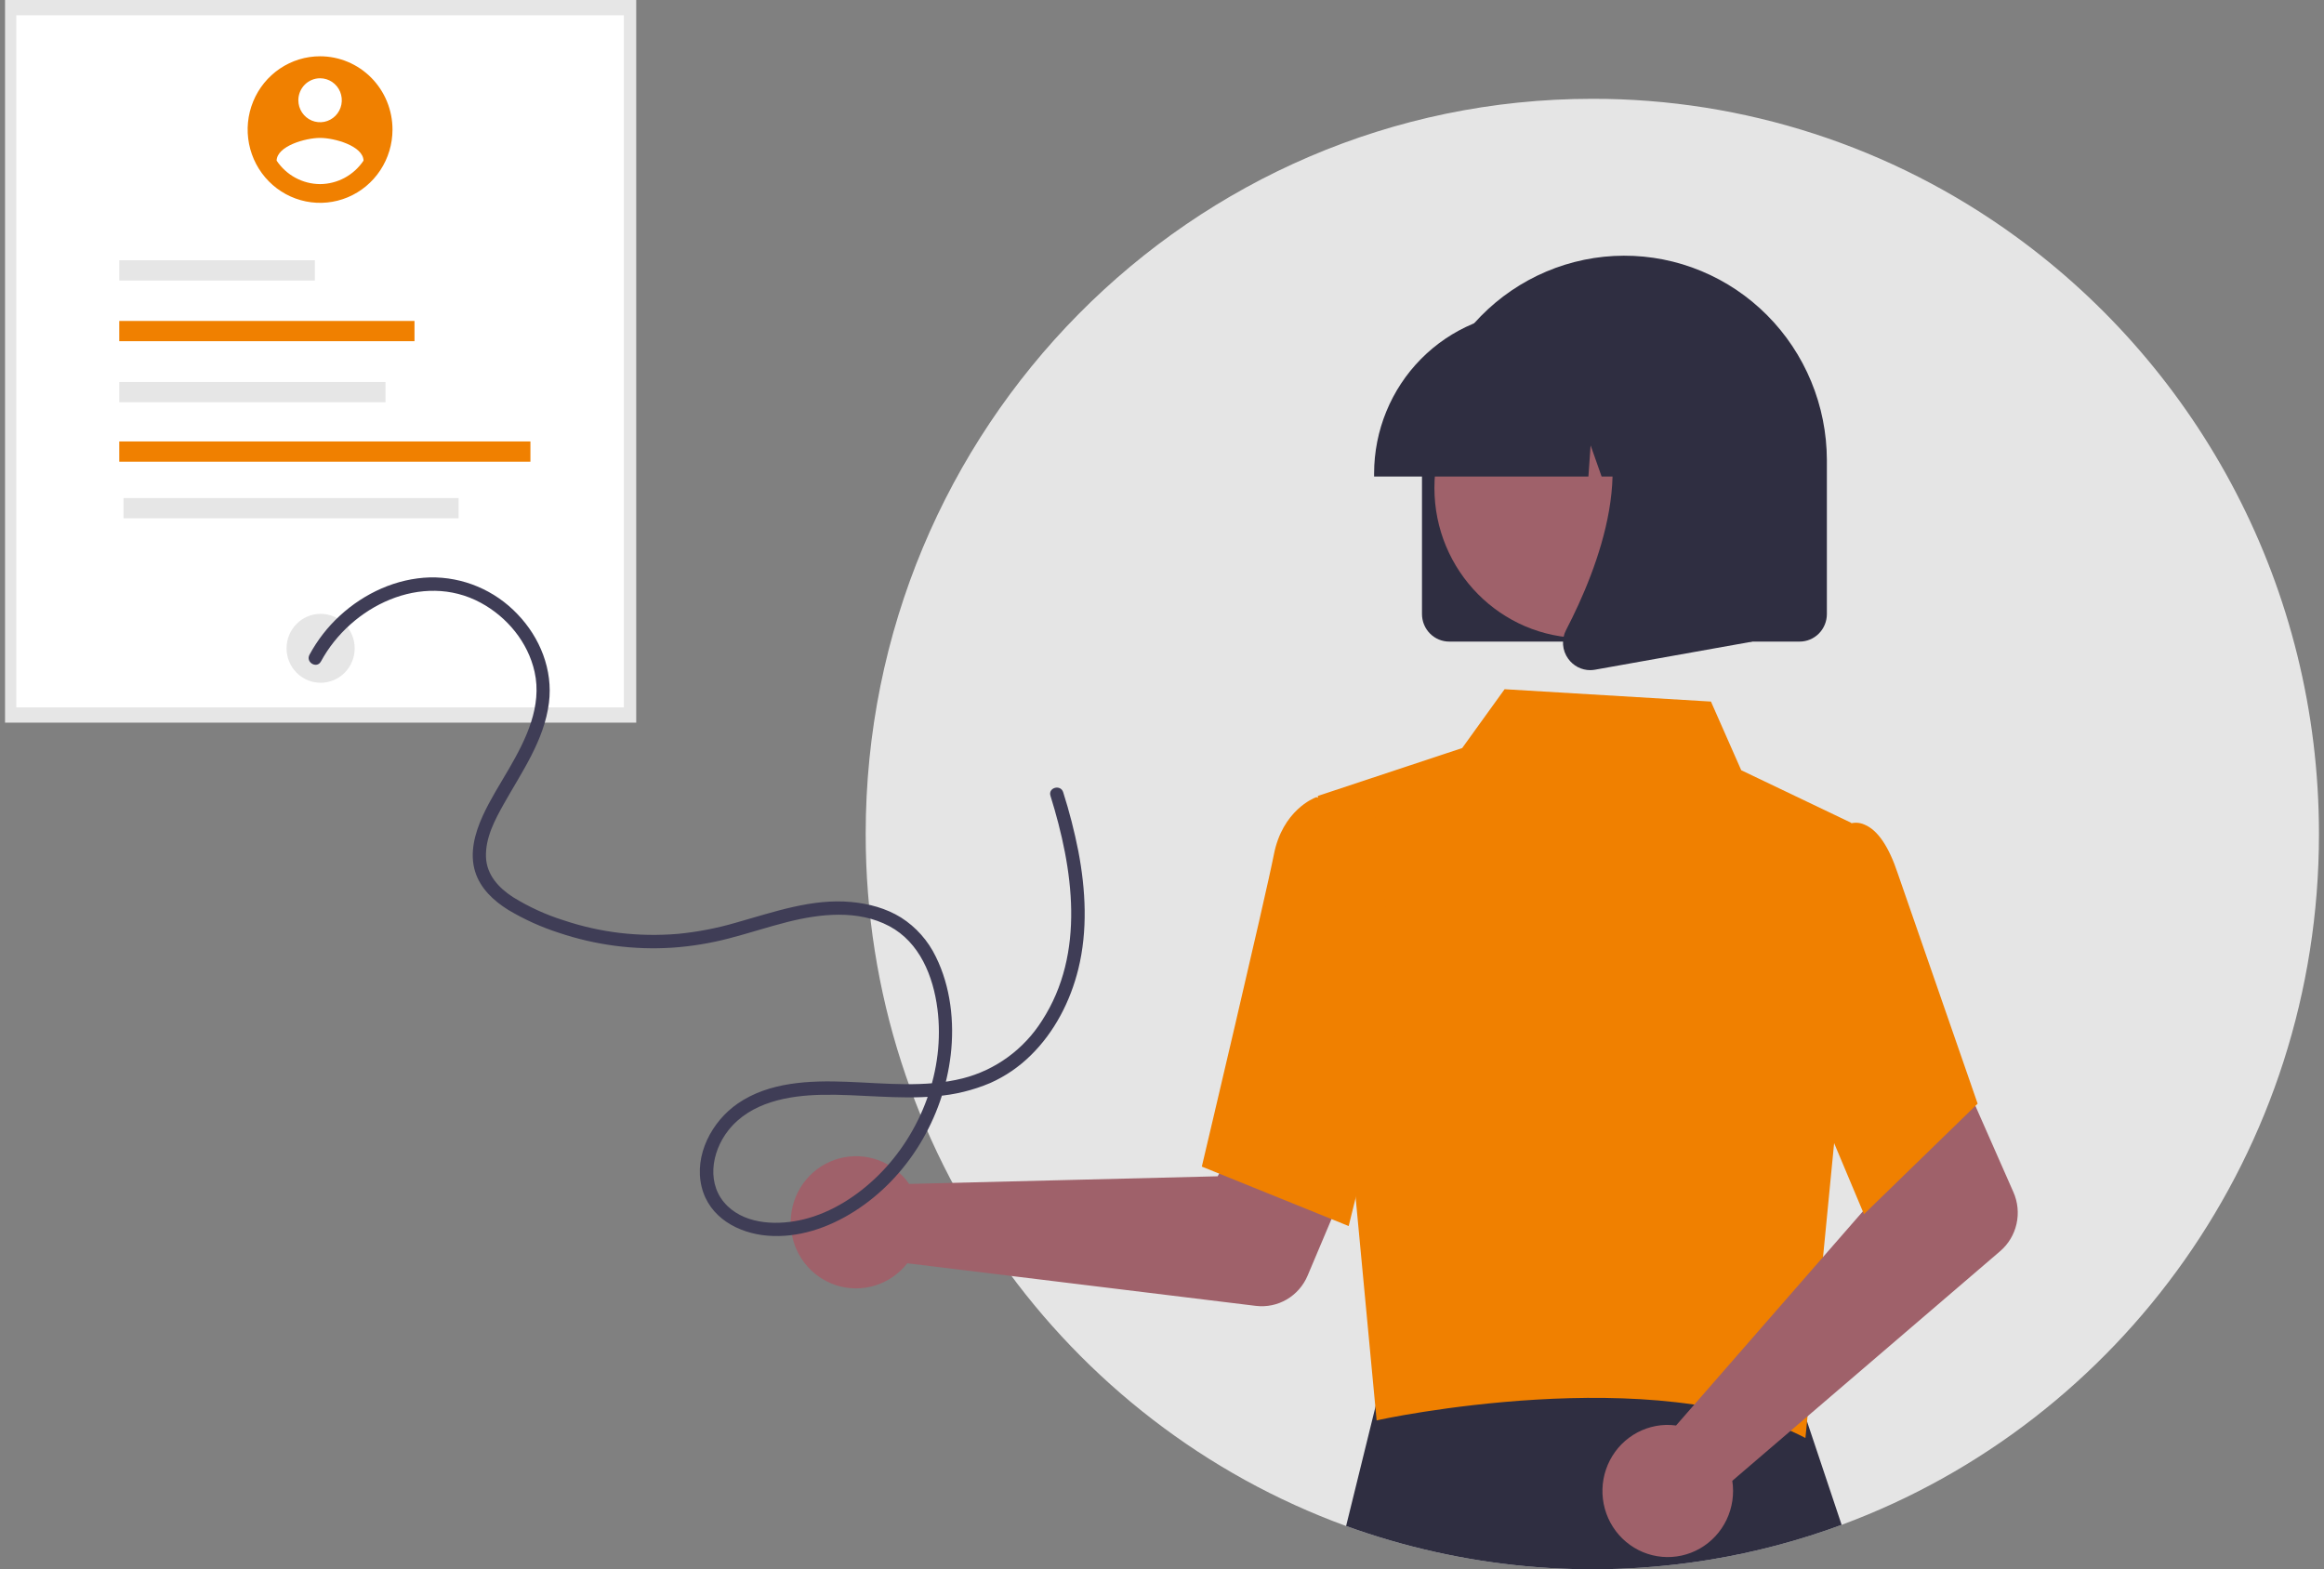
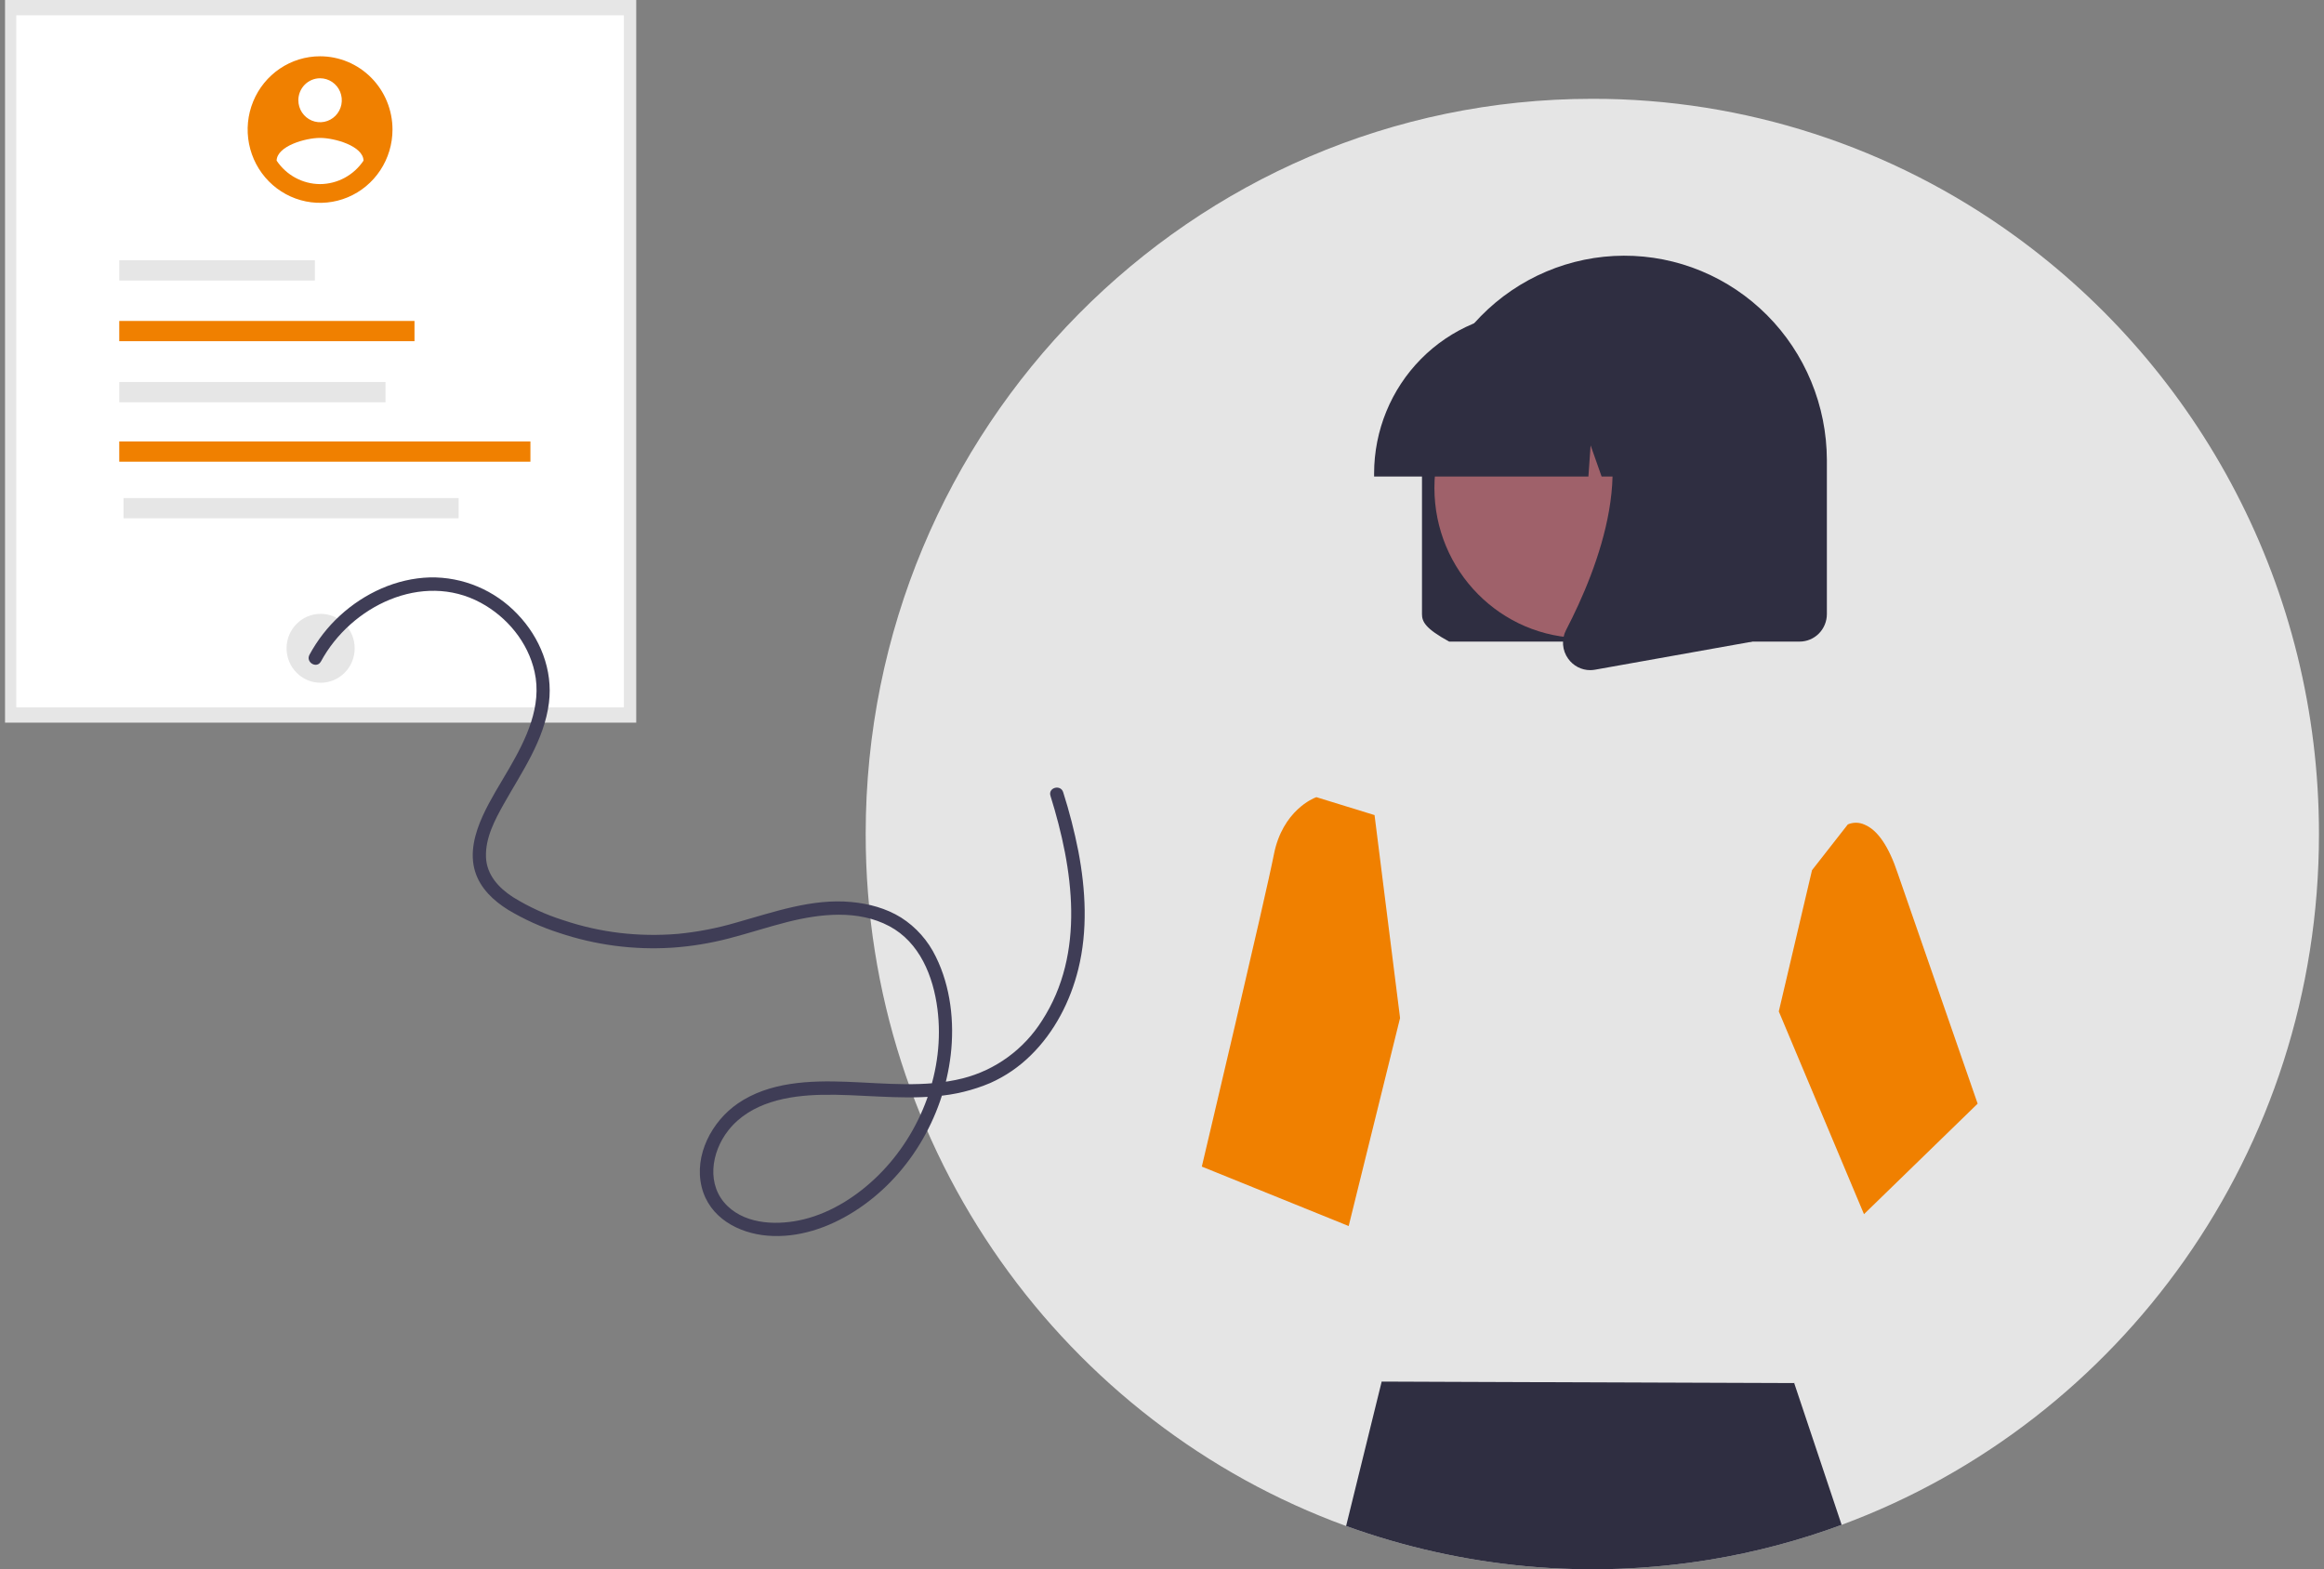
<svg xmlns="http://www.w3.org/2000/svg" width="231" height="156" viewBox="0 0 231 156" fill="none">
  <rect x="0" y="0" width="231" height="156" fill="#808080" stroke="none" />
  <g clip-path="url(#clip0_406_247)">
    <path d="M230.5 82.912C230.5 114.466 210.736 141.351 183.054 151.581C178.843 153.141 174.496 154.295 170.071 155.03C157.897 157.05 145.415 155.903 133.8 151.697C105.942 141.551 86.034 114.574 86.047 82.896C86.047 42.547 118.385 9.823 158.274 9.823C173.349 9.801 188.05 14.574 200.298 23.466C218.585 36.724 230.5 58.409 230.5 82.912Z" fill="#E5E5E5" />
    <path d="M183.054 151.582C178.843 153.141 174.496 154.295 170.071 155.03C157.897 157.05 145.415 155.903 133.8 151.697L137.135 138.153L137.337 137.34L144.143 137.367L178.339 137.491L178.777 138.8L183.054 151.582Z" fill="#2F2E41" />
    <path d="M63.239 0H0.5V71.838H63.239V0Z" fill="#E6E6E6" />
    <path d="M62.01 1.52H1.619V70.319H62.01V1.52Z" fill="white" />
    <path d="M31.869 67.872C33.739 67.872 35.255 66.339 35.255 64.447C35.255 62.555 33.739 61.021 31.869 61.021C30 61.021 28.484 62.555 28.484 64.447C28.484 66.339 30 67.872 31.869 67.872Z" fill="#E6E6E6" />
    <path d="M31.298 25.873H11.854V27.886H31.298V25.873Z" fill="#E6E6E6" />
    <path d="M41.2 31.905H11.854V33.917H41.2V31.905Z" fill="#F08000" />
    <path d="M38.319 37.974H11.854V39.987H38.319V37.974Z" fill="#E6E6E6" />
    <path d="M52.722 43.883H11.854V45.896H52.722V43.883Z" fill="#F08000" />
    <path d="M45.585 49.511H12.279V51.524H45.585V49.511Z" fill="#E6E6E6" />
-     <path d="M89.713 116.895C89.951 117.143 90.17 117.41 90.367 117.692L121.033 116.933L124.61 110.318L135.181 114.477L129.972 126.81C129.551 127.806 128.823 128.638 127.895 129.179C126.968 129.721 125.892 129.943 124.829 129.814L90.182 125.578C89.365 126.625 88.252 127.396 86.991 127.787C85.731 128.178 84.382 128.172 83.126 127.769C81.869 127.366 80.763 126.585 79.955 125.53C79.148 124.476 78.676 123.198 78.604 121.865C78.532 120.533 78.862 119.21 79.551 118.073C80.24 116.935 81.255 116.037 82.461 115.497C83.666 114.957 85.006 114.802 86.301 115.051C87.597 115.301 88.786 115.943 89.711 116.894L89.713 116.895Z" fill="#9F616A" />
-     <path d="M130.987 79.122L145.338 74.362L149.553 68.513L170.064 69.741L173.075 76.567L184.013 81.797L182.332 113.385L179.456 142.948C164.67 135.2 137.075 141.107 136.833 141.203L130.987 79.122Z" fill="#F08000" />
    <path d="M134.055 121.878L119.457 115.968L119.52 115.705C119.582 115.44 125.795 89.168 126.62 84.946C127.479 80.548 130.619 79.332 130.752 79.282L130.849 79.246L136.626 81.026L139.163 101.198L134.055 121.878Z" fill="#F08000" />
-     <path d="M165.573 141.648C165.915 141.64 166.257 141.659 166.596 141.705L186.896 118.434L184.534 111.283L194.735 106.266L200.132 118.517C200.568 119.507 200.675 120.613 200.436 121.669C200.198 122.726 199.628 123.675 198.811 124.376L172.186 147.204C172.389 148.523 172.19 149.872 171.616 151.074C171.043 152.275 170.121 153.271 168.975 153.93C167.828 154.588 166.511 154.878 165.197 154.76C163.884 154.642 162.637 154.123 161.623 153.27C160.608 152.418 159.875 151.273 159.519 149.989C159.163 148.704 159.202 147.34 159.631 146.079C160.059 144.817 160.858 143.717 161.919 142.926C162.98 142.134 164.255 141.689 165.573 141.648Z" fill="#9F616A" />
    <path d="M185.275 120.699L176.808 100.543L180.11 86.503L183.669 81.954C183.929 81.841 184.21 81.784 184.494 81.787C184.777 81.79 185.057 81.852 185.316 81.969C186.629 82.504 187.745 84.142 188.637 86.838L196.573 109.713L185.275 120.699Z" fill="#F08000" />
-     <path d="M141.342 61.044V45.848C141.333 43.174 141.845 40.525 142.848 38.051C143.852 35.577 145.326 33.327 147.189 31.43C149.051 29.533 151.264 28.026 153.702 26.994C156.14 25.963 158.755 25.427 161.398 25.418C164.04 25.41 166.659 25.927 169.103 26.943C171.548 27.958 173.771 29.45 175.646 31.335C177.52 33.219 179.01 35.459 180.029 37.926C181.049 40.393 181.578 43.039 181.587 45.713C181.587 45.758 181.587 45.803 181.587 45.848V61.044C181.586 61.769 181.301 62.464 180.794 62.977C180.287 63.49 179.6 63.778 178.884 63.779H144.045C143.329 63.778 142.642 63.49 142.135 62.977C141.628 62.464 141.343 61.769 141.342 61.044Z" fill="#2F2E41" />
+     <path d="M141.342 61.044V45.848C141.333 43.174 141.845 40.525 142.848 38.051C143.852 35.577 145.326 33.327 147.189 31.43C149.051 29.533 151.264 28.026 153.702 26.994C156.14 25.963 158.755 25.427 161.398 25.418C164.04 25.41 166.659 25.927 169.103 26.943C171.548 27.958 173.771 29.45 175.646 31.335C177.52 33.219 179.01 35.459 180.029 37.926C181.049 40.393 181.578 43.039 181.587 45.713C181.587 45.758 181.587 45.803 181.587 45.848V61.044C181.586 61.769 181.301 62.464 180.794 62.977C180.287 63.49 179.6 63.778 178.884 63.779H144.045C141.628 62.464 141.343 61.769 141.342 61.044Z" fill="#2F2E41" />
    <path d="M157.329 63.425C165.477 63.425 172.082 56.741 172.082 48.496C172.082 40.251 165.477 33.568 157.329 33.568C149.182 33.568 142.577 40.251 142.577 48.496C142.577 56.741 149.182 63.425 157.329 63.425Z" fill="#9F616A" />
    <path d="M136.582 47.064C136.587 42.793 138.265 38.699 141.249 35.679C144.233 32.66 148.279 30.961 152.499 30.956H155.503C159.723 30.961 163.769 32.66 166.753 35.679C169.737 38.699 171.416 42.793 171.42 47.064V47.368H165.073L162.908 41.233L162.475 47.368H159.195L158.103 44.273L157.884 47.368H136.582V47.064Z" fill="#2F2E41" />
    <path d="M155.878 65.488C155.58 65.08 155.402 64.595 155.364 64.088C155.327 63.582 155.431 63.076 155.666 62.627C158.849 56.501 163.304 45.182 157.39 38.202L156.966 37.701H174.137V63.789L158.538 66.574C158.381 66.602 158.221 66.616 158.06 66.617C157.634 66.617 157.215 66.514 156.835 66.318C156.456 66.122 156.128 65.838 155.879 65.489L155.878 65.488Z" fill="#2F2E41" />
    <path d="M31.815 5.595C30.391 5.595 28.999 6.022 27.815 6.823C26.632 7.623 25.709 8.761 25.164 10.092C24.619 11.423 24.476 12.887 24.754 14.301C25.032 15.714 25.717 17.012 26.724 18.03C27.731 19.049 29.013 19.743 30.41 20.024C31.806 20.306 33.254 20.161 34.569 19.61C35.885 19.059 37.009 18.125 37.8 16.927C38.591 15.729 39.013 14.321 39.013 12.88V12.88C39.013 11.923 38.827 10.976 38.465 10.092C38.104 9.208 37.573 8.405 36.905 7.729C36.236 7.052 35.443 6.516 34.569 6.15C33.696 5.784 32.76 5.595 31.814 5.595H31.815ZM31.815 7.78C32.242 7.78 32.66 7.908 33.015 8.149C33.37 8.389 33.647 8.73 33.81 9.129C33.973 9.529 34.016 9.968 33.933 10.392C33.849 10.816 33.644 11.205 33.342 11.511C33.04 11.816 32.655 12.024 32.236 12.109C31.817 12.193 31.383 12.15 30.988 11.984C30.594 11.819 30.257 11.539 30.019 11.18C29.782 10.82 29.655 10.398 29.655 9.966C29.655 9.386 29.883 8.83 30.288 8.42C30.693 8.011 31.242 7.78 31.815 7.78ZM31.815 18.301C30.962 18.297 30.122 18.082 29.37 17.676C28.617 17.27 27.974 16.683 27.496 15.968C27.53 14.511 30.375 13.709 31.815 13.709C33.255 13.709 36.099 14.511 36.134 15.968C35.656 16.683 35.012 17.268 34.26 17.675C33.507 18.081 32.668 18.296 31.815 18.301Z" fill="#F08000" />
    <path d="M31.899 65.76C34.864 60.26 41.969 56.778 47.78 59.917C50.396 61.33 52.476 63.829 53.136 66.783C53.902 70.214 52.288 73.486 50.621 76.369C49.717 77.933 48.726 79.466 47.977 81.117C47.203 82.826 46.648 84.801 47.232 86.661C47.757 88.336 49.075 89.554 50.517 90.45C52.109 91.4 53.802 92.166 55.564 92.731C59.191 93.951 63.018 94.453 66.832 94.206C68.729 94.076 70.609 93.768 72.449 93.287C74.406 92.782 76.327 92.142 78.287 91.648C81.561 90.826 85.293 90.416 88.397 92.069C91.413 93.675 92.762 97.035 93.18 100.302C93.951 106.337 91.586 112.599 87.317 116.825C85.269 118.852 82.692 120.527 79.884 121.213C77.435 121.811 74.29 121.772 72.341 119.919C70.165 117.851 70.677 114.535 72.405 112.354C74.61 109.57 78.345 108.901 81.679 108.833C85.471 108.756 89.26 109.328 93.05 108.973C94.9 108.827 96.715 108.384 98.427 107.66C99.932 106.99 101.305 106.05 102.479 104.885C104.819 102.585 106.397 99.52 107.182 96.334C108.126 92.503 107.92 88.476 107.187 84.627C106.796 82.642 106.293 80.682 105.679 78.756C105.426 77.943 104.158 78.291 104.413 79.109C106.672 86.357 107.931 94.738 103.567 101.467C101.761 104.321 98.948 106.37 95.7 107.197C91.923 108.147 87.96 107.678 84.12 107.536C80.469 107.402 76.46 107.547 73.33 109.699C70.763 111.464 68.967 114.821 69.743 117.991C70.491 121.047 73.394 122.597 76.297 122.836C79.343 123.087 82.34 122.053 84.898 120.435C90.22 117.07 93.758 111.152 94.498 104.878C94.884 101.609 94.492 98.087 93.026 95.12C92.254 93.513 91.053 92.158 89.558 91.208C88.067 90.283 86.346 89.828 84.617 89.667C80.689 89.301 76.915 90.666 73.188 91.71C71.284 92.269 69.333 92.646 67.36 92.836C65.445 92.996 63.519 92.965 61.61 92.741C59.716 92.515 57.849 92.096 56.038 91.49C54.264 90.934 52.565 90.157 50.981 89.176C49.583 88.272 48.374 86.976 48.306 85.211C48.231 83.297 49.185 81.507 50.092 79.894C51.884 76.707 54.097 73.589 54.564 69.858C54.974 66.594 53.676 63.377 51.434 61.049C50.311 59.867 48.959 58.933 47.462 58.305C45.966 57.676 44.357 57.368 42.737 57.398C39.412 57.494 36.228 58.957 33.782 61.205C32.569 62.32 31.549 63.632 30.762 65.087C30.357 65.838 31.49 66.51 31.896 65.758L31.899 65.76Z" fill="#3F3D56" />
  </g>
  <defs>
    <clipPath id="clip0_406_247">
      <rect width="230" height="156" fill="white" transform="translate(0.5)" />
    </clipPath>
  </defs>
</svg>